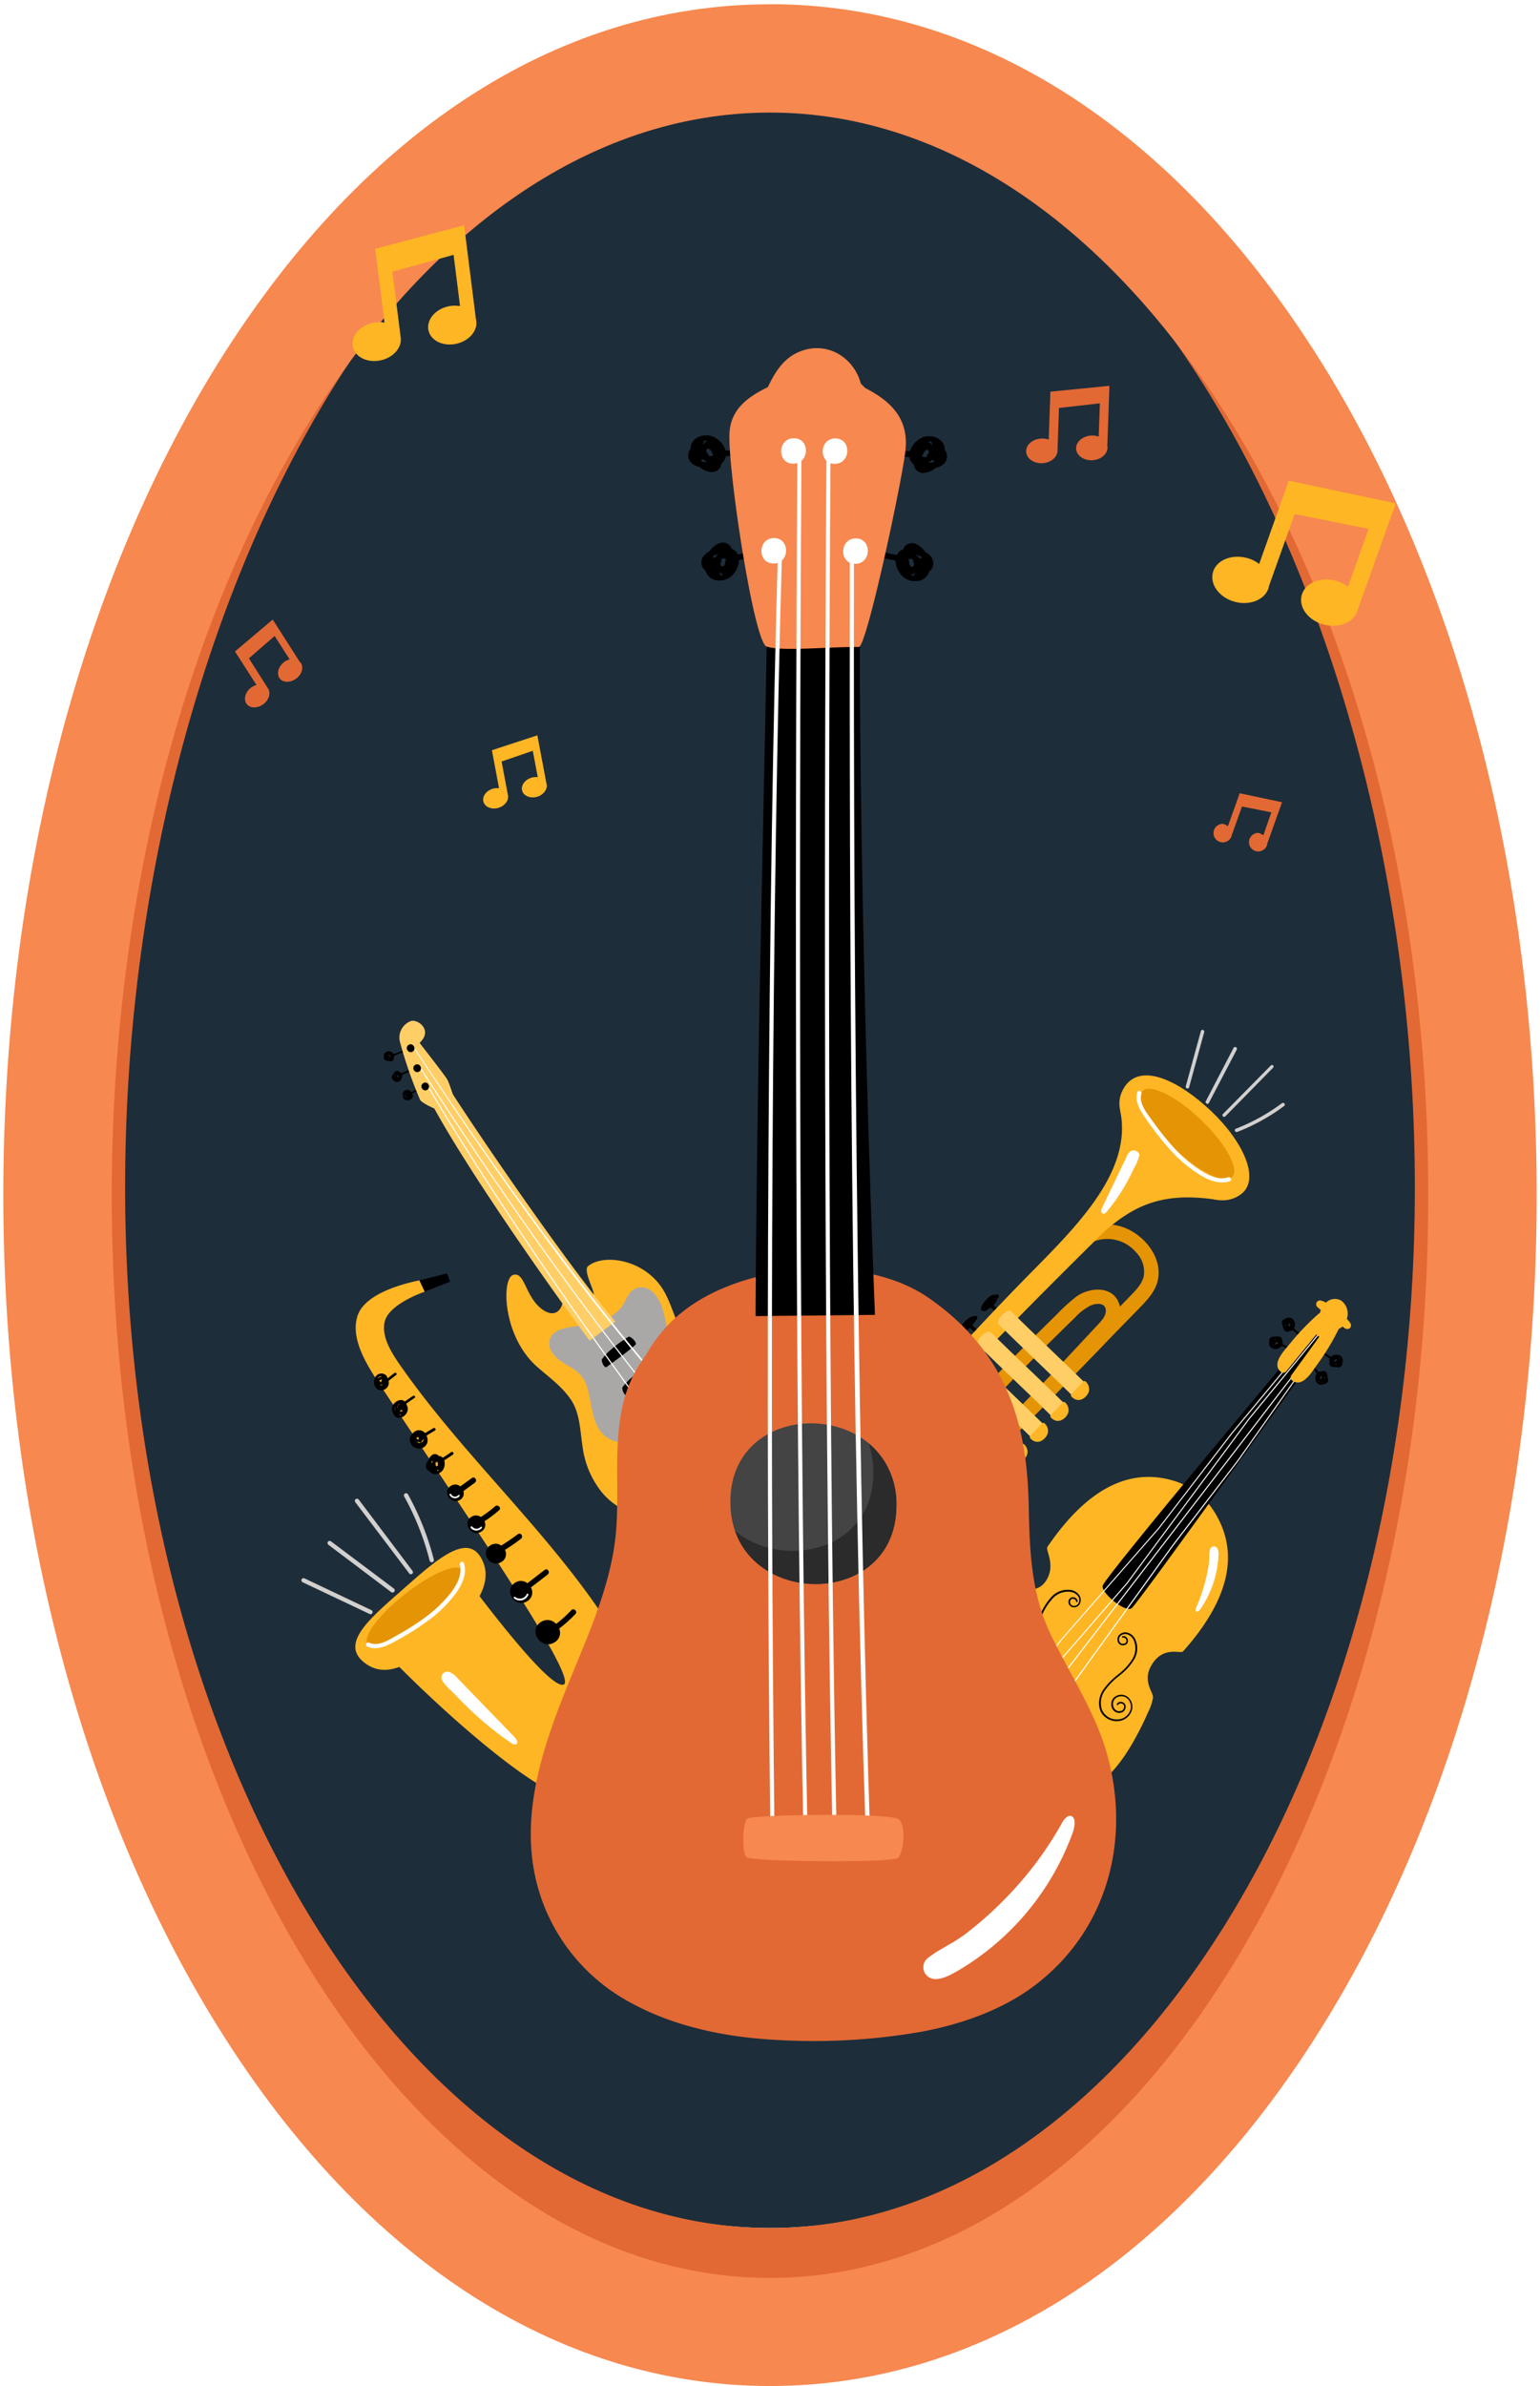
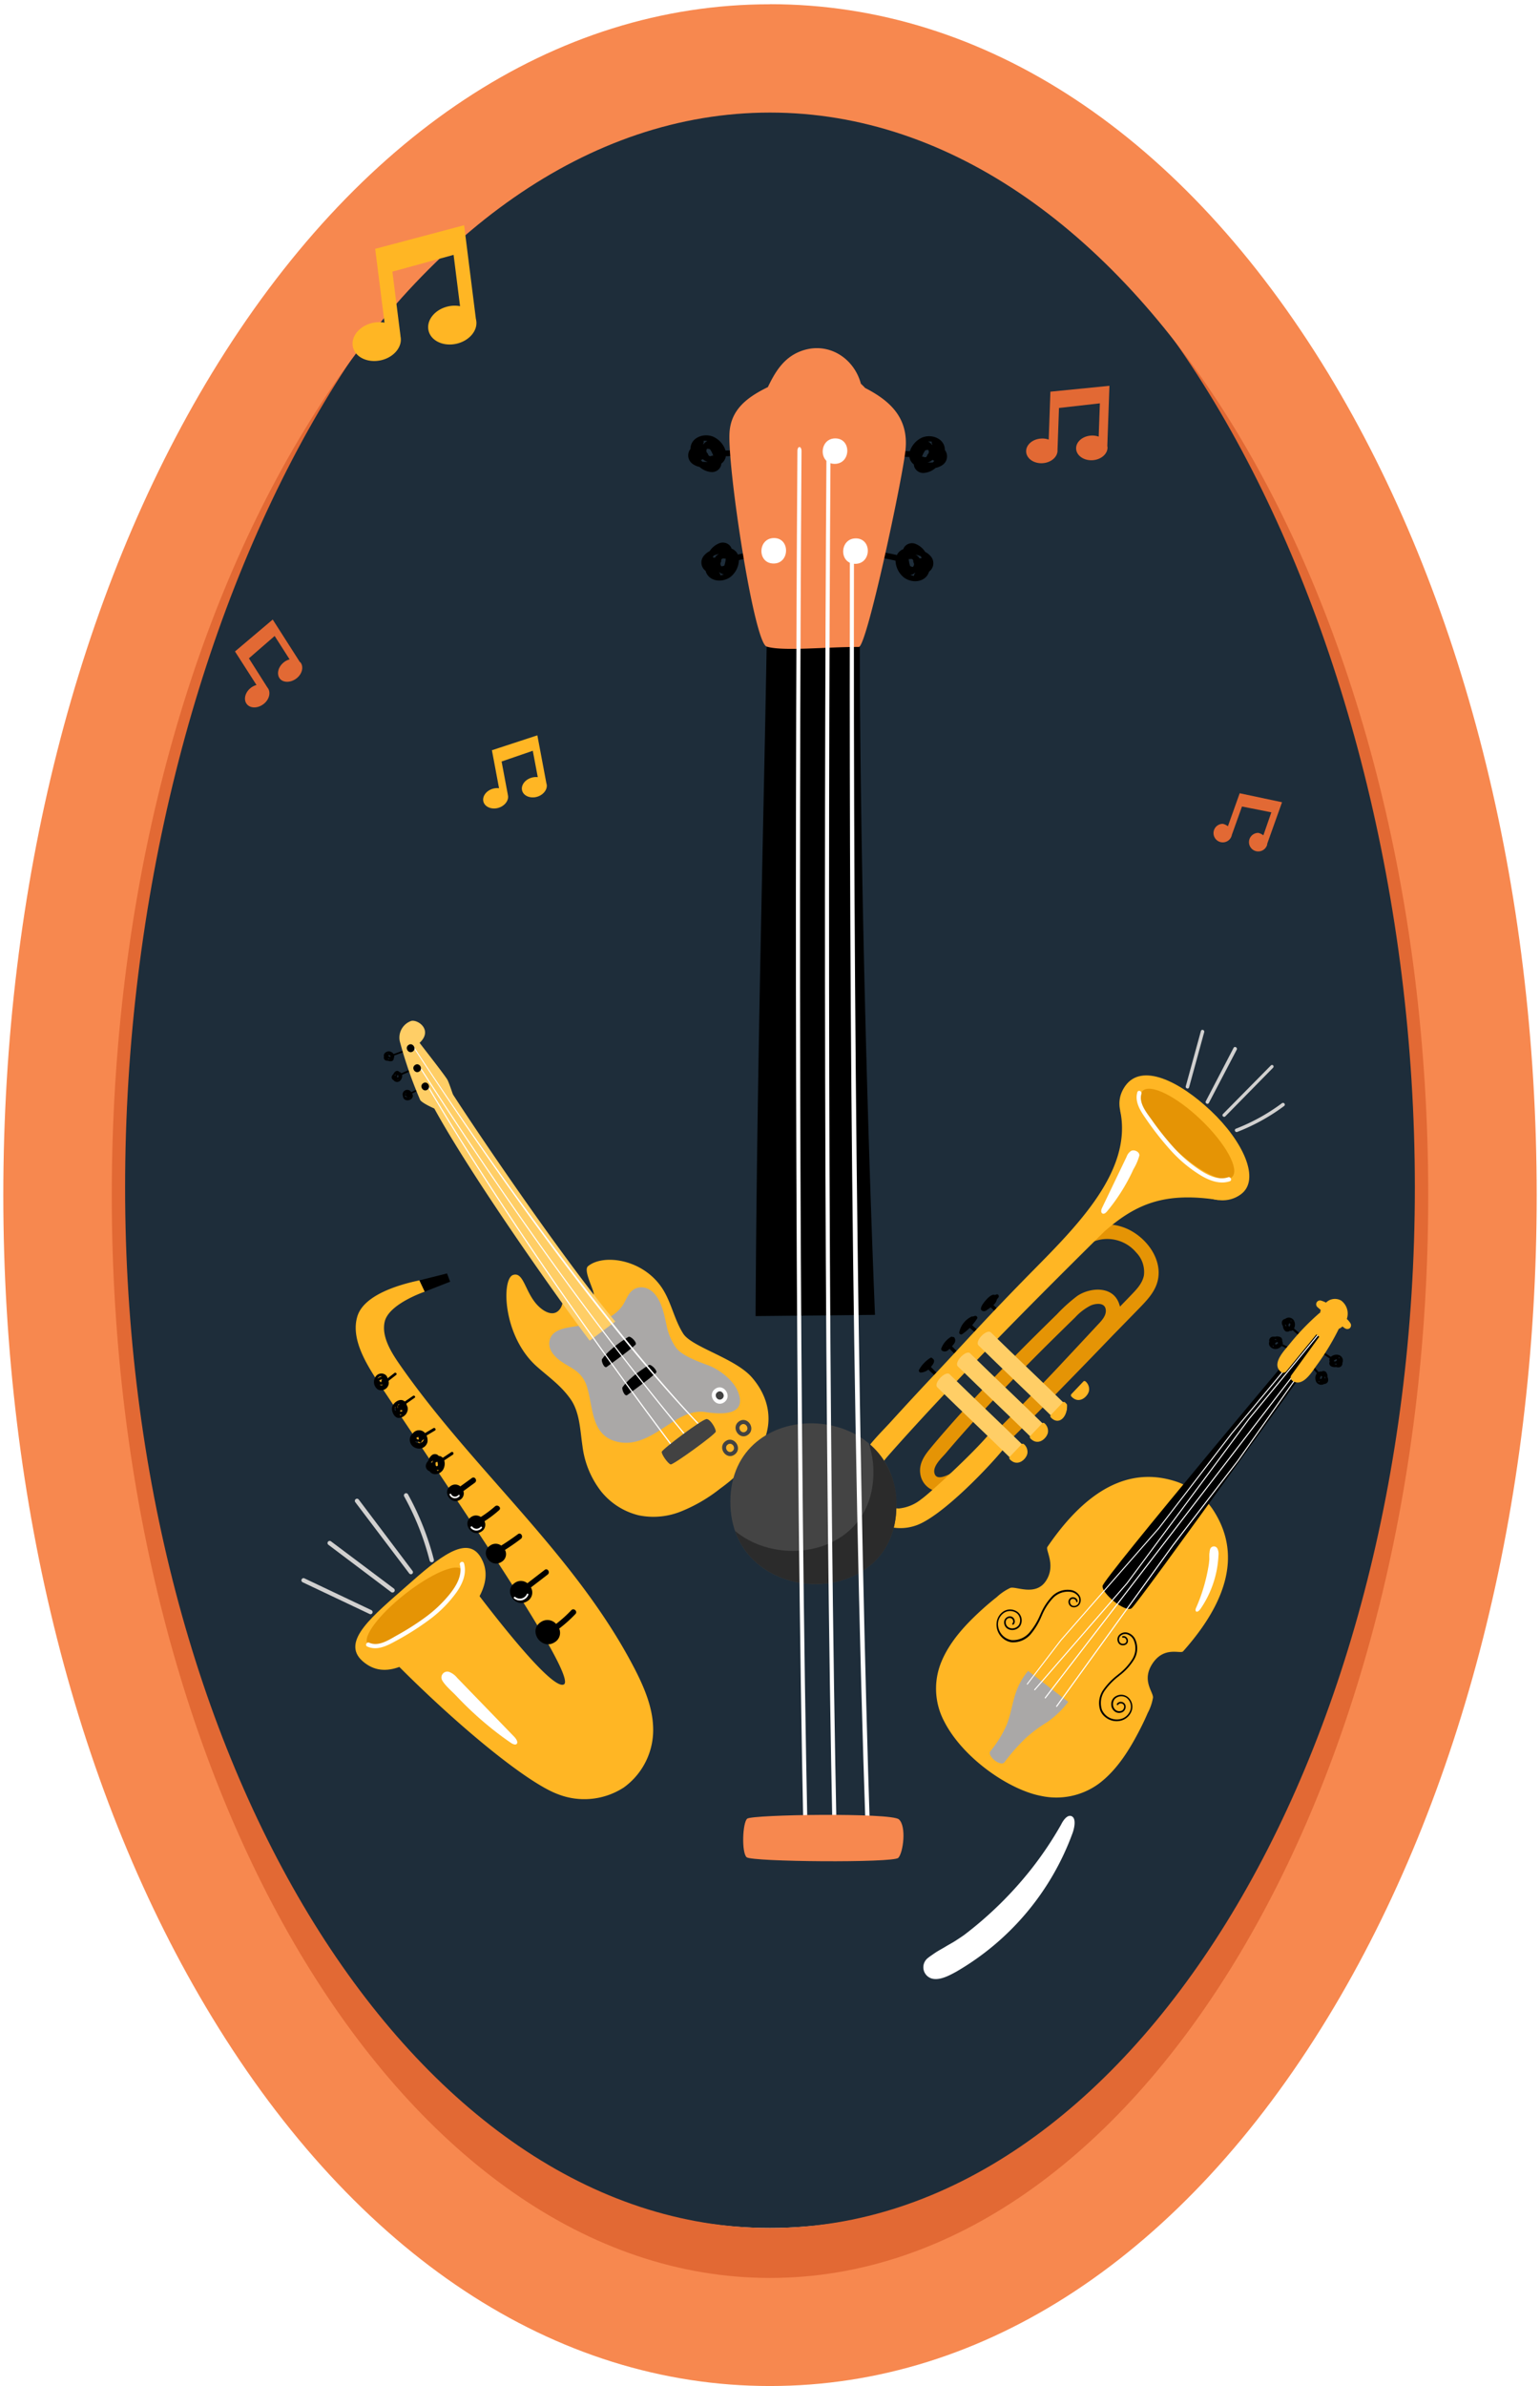
<svg xmlns="http://www.w3.org/2000/svg" viewBox="0 0 367.32 568.94">
  <defs>
    <style>.cls-1{mask:url(#mask);}.cls-2,.cls-4{mix-blend-mode:multiply;}.cls-2{fill:url(#linear-gradient);}.cls-3{isolation:isolate;}.cls-4{fill:#1e2d3a;}.cls-5{mix-blend-mode:soft-light;}.cls-10,.cls-21,.cls-25,.cls-6{fill:#e26934;}.cls-7{fill:#f7884f;}.cls-8{mask:url(#mask-2);}.cls-9{fill:#ffba9f;}.cls-10{filter:url(#filter);}.cls-11{filter:url(#filter-2);}.cls-12{fill:#e59405;}.cls-13,.cls-22,.cls-23,.cls-24{fill:#ffb624;}.cls-14{fill:#d1d0cf;}.cls-15{fill:#fff;}.cls-16{fill:#ffce66;}.cls-17{fill:#aaa8a7;}.cls-18{fill:#424242;}.cls-19{fill:#444;}.cls-20{fill:#2b2b2b;}.cls-21{filter:url(#filter-3);}.cls-22{filter:url(#filter-4);}.cls-23{filter:url(#filter-5);}.cls-24{filter:url(#filter-6);}.cls-25{filter:url(#filter-7);}.cls-26{filter:url(#luminosity-noclip);}</style>
    <filter id="luminosity-noclip" x="0" y="-7724.56" width="367.32" height="32766" filterUnits="userSpaceOnUse" color-interpolation-filters="sRGB">
      <feFlood flood-color="#fff" result="bg" />
      <feBlend in="SourceGraphic" in2="bg" />
    </filter>
    <mask id="mask" x="0" y="-7724.56" width="367.32" height="32766" maskUnits="userSpaceOnUse">
      <g class="cls-26" />
    </mask>
    <linearGradient id="linear-gradient" x1="183.66" y1="283.08" x2="183.66" gradientUnits="userSpaceOnUse">
      <stop offset="0" />
      <stop offset="0.08" stop-color="#070707" />
      <stop offset="0.2" stop-color="#1b1b1b" />
      <stop offset="0.34" stop-color="#3c3c3c" />
      <stop offset="0.51" stop-color="#6a6a6a" />
      <stop offset="0.69" stop-color="#a5a5a5" />
      <stop offset="0.87" stop-color="#ebebeb" />
      <stop offset="0.92" stop-color="#fff" />
    </linearGradient>
    <mask id="mask-2" x="0" y="0" width="367.32" height="283.08" maskUnits="userSpaceOnUse">
      <g class="cls-1">
        <path class="cls-2" d="M367.32,283.08h-7.64c0-71.68-17.17-139.41-48.35-190.68C278.1,37.74,232.75,7.65,183.66,7.65S89.23,37.74,56,92.4C24.81,143.67,7.64,211.4,7.64,283.08H0C0,210,17.58,140.86,49.49,88.41,84.16,31.4,131.82,0,183.66,0s99.5,31.4,134.17,88.41C349.74,140.86,367.32,210,367.32,283.08Z" />
      </g>
    </mask>
    <filter id="filter" x="277.11" y="180.05" width="37.26" height="32" filterUnits="userSpaceOnUse">
      <feOffset dx="11.34" dy="-2.83" input="SourceAlpha" />
      <feGaussianBlur stdDeviation="2.83" result="blur" />
      <feFlood />
      <feComposite operator="in" in2="blur" />
      <feComposite in="SourceGraphic" />
    </filter>
    <filter id="filter-2">
      <feOffset dx="11.34" dy="-2.83" input="SourceAlpha" />
      <feGaussianBlur stdDeviation="2.83" result="blur-2" />
      <feFlood />
      <feComposite operator="in" in2="blur-2" />
      <feComposite in="SourceGraphic" />
    </filter>
    <filter id="filter-3" x="233.41" y="83.05" width="39.95" height="36" filterUnits="userSpaceOnUse">
      <feOffset dx="11.34" dy="-2.83" input="SourceAlpha" />
      <feGaussianBlur stdDeviation="2.83" result="blur-3" />
      <feFlood />
      <feComposite operator="in" in2="blur-3" />
      <feComposite in="SourceGraphic" />
    </filter>
    <filter id="filter-4" x="277.76" y="106.05" width="64.61" height="52" filterUnits="userSpaceOnUse">
      <feOffset dx="11.34" dy="-2.83" input="SourceAlpha" />
      <feGaussianBlur stdDeviation="2.83" result="blur-4" />
      <feFlood />
      <feComposite operator="in" in2="blur-4" />
      <feComposite in="SourceGraphic" />
    </filter>
    <filter id="filter-5" x="75.37" y="45.05" width="47" height="50" filterUnits="userSpaceOnUse">
      <feOffset dx="-5.67" dy="-2.83" input="SourceAlpha" />
      <feGaussianBlur stdDeviation="2.83" result="blur-5" />
      <feFlood />
      <feComposite operator="in" in2="blur-5" />
      <feComposite in="SourceGraphic" />
    </filter>
    <filter id="filter-6" x="106.37" y="166.05" width="33" height="36" filterUnits="userSpaceOnUse">
      <feOffset dx="-5.67" dy="-2.83" input="SourceAlpha" />
      <feGaussianBlur stdDeviation="2.83" result="blur-6" />
      <feFlood />
      <feComposite operator="in" in2="blur-6" />
      <feComposite in="SourceGraphic" />
    </filter>
    <filter id="filter-7" x="47.37" y="139.05" width="34" height="39" filterUnits="userSpaceOnUse">
      <feOffset dx="-5.67" dy="-2.83" input="SourceAlpha" />
      <feGaussianBlur stdDeviation="2.83" result="blur-7" />
      <feFlood />
      <feComposite operator="in" in2="blur-7" />
      <feComposite in="SourceGraphic" />
    </filter>
  </defs>
  <g class="cls-3">
    <g id="Ebene_2" data-name="Ebene 2">
      <g id="Ebene_1-2" data-name="Ebene 1">
        <path class="cls-4" d="M183.67,20.38c-44.75,0-86,28.11-116.09,79.17-28,47.44-43.37,110-43.37,176.24S39.6,404.61,67.58,452.05c30.11,51.05,71.34,79.18,116.09,79.18s86-28.13,116.07-79.18c28-47.44,43.37-110,43.37-176.26S327.72,147,299.74,99.55c-30.1-51.06-71.33-79.17-116.07-79.17Z" />
        <path class="cls-6" d="M183.36,20.38c85,0,154.11,125.75,154.11,262.75s-68.85,248.1-153.8,248.1S29.84,420.17,29.84,283.13,98.41,20.38,183.36,20.38Zm.31-10.13c-50.3,0-96.6,30-130.42,84.58C21.82,145.52,4.51,212.4,4.51,283.13S21.82,420.76,53.25,471.46C87.07,526,133.37,556,183.67,556s96.58-30,130.41-84.59c31.42-50.69,48.72-117.56,48.72-188.32s-17.3-137.61-48.72-188.3c-33.83-54.54-80.14-84.58-130.41-84.58Z" />
        <path class="cls-7" d="M183.66,26.84c86.73,0,157,115.57,157,258.15s-70.28,258.15-157,258.15-157-115.6-157-258.15,70.29-258.15,157-258.15Zm0-25.82C132.33,1,85.06,32.28,50.53,89,18.45,141.79.79,211.38.79,285S18.45,428.2,50.53,480.91c34.53,56.79,81.8,88,133.13,88s98.61-31.24,133.13-88C348.87,428.2,366.53,358.62,366.53,285S348.87,141.79,316.79,89C282.27,32.28,235,1,183.66,1Z" />
        <g class="cls-8">
          <path class="cls-9" d="M367.32,283.08h-7.64c0-71.68-17.17-139.41-48.35-190.68C278.1,37.74,232.75,7.65,183.66,7.65S89.23,37.74,56,92.4C24.81,143.67,7.64,211.4,7.64,283.08H0C0,210,17.58,140.86,49.49,88.41,84.16,31.4,131.82,0,183.66,0s99.5,31.4,134.17,88.41C349.74,140.86,367.32,210,367.32,283.08Z" />
        </g>
        <path class="cls-10" d="M290.9,204.06h0l3.55-9.95,0,0h0l-10.1-2.14-2.81,7.87a3.24,3.24,0,0,0-1.21-.58,2.21,2.21,0,1,0,2.13,2.75s0,0,0-.06h0l2.44-6.82,7,1.39L290,202a3.4,3.4,0,0,0-1.21-.58,2.21,2.21,0,1,0,2.13,2.75.13.13,0,0,1,0-.06" />
        <g class="cls-11">
          <path d="M207.86,329.45a8.1,8.1,0,0,1,2.68-2.84.42.42,0,0,1,.61.22.44.44,0,0,1,.27.29c.16.56-.31,1.16-.71,1.61a1.08,1.08,0,0,0,.35.39,7.65,7.65,0,0,0,.9.9l2.11,2.11c.4.4-.17,1-.58.61l-2.4-2.41c-.28-.28-.68-.6-1-.95a3.13,3.13,0,0,1-1.82.72A.47.47,0,0,1,207.86,329.45Z" />
          <path d="M213.37,324.88c.74.43,1.3.05,1.78-.44l3,3a.42.42,0,1,0,.57-.61l-3-3c.52-.58,1.06-1.15.62-2a.38.38,0,0,0-.46-.2.37.37,0,0,0-.46,0,5.43,5.43,0,0,0-2.23,2.68A.46.46,0,0,0,213.37,324.88Zm1-.95.15-.24,0,.09A1.25,1.25,0,0,1,214.33,323.93Z" />
          <path d="M217.48,320.4a5.36,5.36,0,0,1,2.92-3.65.41.41,0,0,1,.34,0,3.78,3.78,0,0,1,.46-.17c.33-.09.73.32.53.63a13.59,13.59,0,0,1-1.19,1.58,10.86,10.86,0,0,0,1,.89l2.36,2.28a.42.42,0,1,1-.57.61l-2.2-2.13c-.31-.3-.79-.65-1.16-1a13.26,13.26,0,0,1-1.82,1.51A.46.46,0,0,1,217.48,320.4Z" />
          <path d="M223.29,315.47a1,1,0,0,0,.73-.26c.24-.17.59-.39.94-.66l3.54,3.36a.42.42,0,1,0,.57-.61L225.6,314a2.43,2.43,0,0,0,.84-1.36l.36-.44c.24-.3,0-.88-.46-.73l-.38.14c-.7-.36-1.78.8-2.13,1.2S221.68,315.25,223.29,315.47Zm.82-1.6.06-.07,0,0-.41.47h0Z" />
          <path class="cls-12" d="M212,358.39a7.7,7.7,0,0,0,5.1-1.12c4-2.21,20.79-19.33,25.24-23.93q6-6.13,11.9-12.28,3-3.06,6-6.14c1.63-1.69,3.38-3.44,4.24-5.7,1.82-4.77-1.2-10-5.58-12.66a12.17,12.17,0,0,0-13.27.34,1.71,1.71,0,0,0-.49,2.36,1.82,1.82,0,0,0,2.4.66,9,9,0,0,1,12.12,1.54,6.64,6.64,0,0,1,1.84,5.5c-.4,2-1.89,3.45-3.2,4.82-.83.87-1.67,1.73-2.51,2.6,0-.12-.06-.25-.1-.38-1.37-4.76-7.1-4.23-10.12-2.14a39.14,39.14,0,0,0-4.83,4.36q-2.67,2.61-5.31,5.23-5.22,5.18-10.3,10.49t-9.93,10.82c-1.63,1.86-3.25,3.72-4.81,5.63-1.33,1.62-2.55,3.5-2.23,5.78A4.91,4.91,0,0,0,212,358.39Zm-.35-4c-.81-1.82,1.64-3.93,2.6-5.07,5.48-6.48,11.26-12.7,17.18-18.77q4.49-4.59,9.06-9.09c1.53-1.5,3.05-3,4.59-4.49a13,13,0,0,1,3.75-2.87c1-.44,3.18-.81,3.54.8s-1.13,3-2.06,4q-4.38,4.71-8.79,9.42c-5.37,5.75-23.27,24.37-26.57,26.09C214.11,354.81,212.2,355.67,211.63,354.36Z" />
          <path class="cls-12" d="M184.77,360.64c3-2.94,6.45-6.41,9.61-9.66,1,.91,1.88,1.84,2.81,2.78-3.15,3.16-6.78,6.74-10,9.81C186.33,362.63,185.53,361.65,184.77,360.64Z" />
          <path class="cls-13" d="M206.84,366.65c6.32-1.89,18.64-15,21.72-19,.77-1-2.81-4.36-3.58-3.38-3.25,4.18-14.56,14.64-16.55,16a10.11,10.11,0,0,1-5.41,2.24,6.2,6.2,0,0,1-5.8-4.85c-.62-3.37,2.05-6.32,4-8.54,6.28-7.08,12.76-14,19.3-20.8,10.34-10.78,20.91-21.34,31.53-31.84,7.46-6.51,14.26-9.55,27.27-7.52,0,0-23.55-21.63-23.47-21.28,3,14.25-10.21,27.35-21,38.3s-16.25,17.13-23.24,24.54q-5.21,5.52-10.31,11.13c-2.84,3.13-6.32,6.29-8,10.29a10.77,10.77,0,0,0,2.11,11.8A11.08,11.08,0,0,0,206.84,366.65Z" />
          <path class="cls-13" d="M257.07,261.73c-3.89,5.49.72,11.6,8.31,18.76s14.24,10.68,19.18,7.16.52-12.79-7.07-19.95S261,256.25,257.07,261.73Z" />
          <path class="cls-14" d="M294.45,265.86a.42.42,0,0,1,.57.1.4.4,0,0,1-.06.57,47.34,47.34,0,0,1-11.19,6.19.41.41,0,0,1-.47-.13.36.36,0,0,1-.07-.1.4.4,0,0,1,.2-.53A47,47,0,0,0,294.45,265.86Z" />
          <path class="cls-14" d="M292.31,256.84a.41.41,0,0,1,0,.58L280.93,269a.4.4,0,0,1-.58,0l0,0a.39.39,0,0,1,0-.54l11.41-11.56A.41.41,0,0,1,292.31,256.84Z" />
          <path class="cls-14" d="M283.47,252.54a.42.42,0,0,1,.18.56L277,265.81a.39.39,0,0,1-.55.15.4.4,0,0,1-.12-.1.41.41,0,0,1-.06-.46l6.62-12.72A.39.39,0,0,1,283.47,252.54Z" />
          <path class="cls-14" d="M275.6,248.4a.44.44,0,0,1,.29.52l-3.61,13.17a.38.38,0,0,1-.5.26.48.48,0,0,1-.2-.14.41.41,0,0,1-.09-.38l3.61-13.17A.39.39,0,0,1,275.6,248.4Z" />
          <path class="cls-15" d="M252.68,291.7c-.28.34-.73.69-1.11.44s-.26-.86-.06-1.28l5.89-12.27a2.64,2.64,0,0,1,1.08-1.36c.72-.34,2,.2,1.94,1.11a12.73,12.73,0,0,1-1.4,3.25,44.35,44.35,0,0,1-3.72,6.63A42.76,42.76,0,0,1,252.68,291.7Z" />
-           <path class="cls-16" d="M229.85,315.53c5.88,5.78,11.9,11.42,17.78,17.2,1.32,1.3-1.53,4.5-2.91,3.14-5.88-5.78-11.9-11.41-17.78-17.19C225.91,317.67,228.91,314.61,229.85,315.53Z" />
          <path class="cls-16" d="M225,320.52c5.88,5.78,11.9,11.41,17.78,17.19,1.32,1.3-1.53,4.5-2.91,3.15-5.88-5.78-11.9-11.42-17.78-17.2C221,322.65,224,319.6,225,320.52Z" />
          <path class="cls-16" d="M220.05,325.51c5.88,5.78,11.9,11.41,17.78,17.19,1.32,1.3-1.53,4.5-2.91,3.14-5.88-5.78-11.9-11.41-17.78-17.19C216.11,327.64,219.11,324.58,220.05,325.51Z" />
          <path class="cls-16" d="M215.15,330.49c5.88,5.78,11.9,11.42,17.78,17.19,1.32,1.3-1.53,4.51-2.91,3.15-5.88-5.78-11.9-11.42-17.78-17.2C211.21,332.62,214.21,329.57,215.15,330.49Z" />
          <path class="cls-13" d="M244.21,335.81a.42.42,0,0,1,0-.58l2.85-3c.31-.33.72.1,1,.54a2.42,2.42,0,0,1,.36,1.59C248.24,335.69,246.11,337.83,244.21,335.81Z" />
-           <path class="cls-13" d="M239.31,340.8a.43.43,0,0,1,0-.59l2.85-3c.31-.33.72.11,1,.54a2.45,2.45,0,0,1,.36,1.6C243.34,340.68,241.21,342.81,239.31,340.8Z" />
+           <path class="cls-13" d="M239.31,340.8a.43.43,0,0,1,0-.59l2.85-3c.31-.33.72.11,1,.54C243.34,340.68,241.21,342.81,239.31,340.8Z" />
          <path class="cls-13" d="M234.41,345.78a.42.42,0,0,1,0-.58l2.85-3c.31-.33.72.1,1,.54a2.42,2.42,0,0,1,.36,1.59C238.44,345.66,236.31,347.8,234.41,345.78Z" />
          <path class="cls-13" d="M229.51,350.77a.43.43,0,0,1,0-.59l2.85-3c.31-.32.72.11,1,.54a2.46,2.46,0,0,1,.36,1.6C233.54,350.65,231.41,352.78,229.51,350.77Z" />
          <path class="cls-12" d="M187.76,365.66a.79.79,0,0,1-1.1.26l-4.44-4.17c-.49-.46.4-1.49,1.4-2.14a6.26,6.26,0,0,1,3.34-1.14C189.33,358.34,191,361.33,187.76,365.66Z" />
          <path class="cls-13" d="M182.14,360.21c2,1.92,4,3.77,5.94,5.69.44.43-1.05,2-1.51,1.59-1.95-1.92-4-3.77-5.94-5.69C180.29,361.46,181.82,359.9,182.14,360.21Z" />
          <ellipse class="cls-12" cx="271.87" cy="273.22" rx="4.67" ry="14.81" transform="translate(-113.49 280.72) rotate(-46.26)" />
          <path class="cls-15" d="M260.91,263.63c-.68,2.23,1.25,4.53,2.52,6.3a69,69,0,0,0,5,6.31,33,33,0,0,0,6.17,5.4c2.06,1.37,4.63,2.71,7,1.89.59-.21,1,.73.42.94-2.28.79-4.7-.06-6.8-1.29a32.34,32.34,0,0,1-7.33-6.07,71.66,71.66,0,0,1-6-7.66c-1.3-1.85-2.62-4-1.94-6.22C260.15,262.62,261.1,263,260.91,263.63Z" />
          <path class="cls-13" d="M81.58,397.93l17.27-20.1s20.77,28.44,24.3,26.63S96,358.32,78.83,332.32c-3.15-4.77-6.47-10.48-4.94-15.6s9.88-7.59,14.82-8.61L90,310.8s-8.59,2.89-9.58,7.16c-.78,3.35,1.31,6.94,3.38,9.94,17.44,25.21,41.87,45.3,56.05,72.47,2.34,4.49,4.42,9.3,4.59,14.21A16.91,16.91,0,0,1,137.49,429a17.28,17.28,0,0,1-15.83,1.6C114.22,427.84,97.06,413.76,81.58,397.93Z" />
          <path class="cls-13" d="M75.14,398.9c5.36,4.73,11.89.82,19.68-6s11.79-13.19,8.52-18.73-10,0-17.75,6.88S69.79,394.18,75.14,398.9Z" />
          <polygon points="88.71 308.11 89.97 310.8 96.03 308.43 95.28 306.46 88.71 308.11" />
          <path d="M96.16,357.14a1.86,1.86,0,0,1,2.29.1l2.77-2c.69-.5,1.39.62.7,1.12l-2.73,2a1.74,1.74,0,0,1-.77,2.06C96.3,361.8,94,358.55,96.16,357.14Z" />
          <path d="M101.05,364.53a2,2,0,0,1,2.29,0,26.91,26.91,0,0,0,3.39-2.53c.63-.56,1.61.33,1,.89a28.16,28.16,0,0,1-3.51,2.66,1.89,1.89,0,0,1-.73,2.45C101.2,369.5,98.78,366,101.05,364.53Z" />
          <path d="M105.56,371.35a2.24,2.24,0,0,1,2.65,0c1.36-.85,2.67-1.75,4-2.73.68-.51,1.37.61.7,1.12q-1.85,1.41-3.8,2.64a2.14,2.14,0,0,1-.78,2.83C105.73,376.94,103,373,105.56,371.35Z" />
          <path d="M111.45,380.25a2.47,2.47,0,0,1,3,.08l4.14-3.19c.67-.51,1.37.61.7,1.12q-2,1.55-4,3.08a2.38,2.38,0,0,1-.82,3.24C111.63,386.46,108.61,382.13,111.45,380.25Z" />
          <path d="M117.64,389.6a2.77,2.77,0,0,1,3.66.43,31.17,31.17,0,0,0,3.63-3.27c.58-.62,1.56.27,1,.89a32.2,32.2,0,0,1-3.89,3.49,2.6,2.6,0,0,1-1.05,3.24C117.84,396.44,114.51,391.67,117.64,389.6Z" />
          <path class="cls-14" d="M85.08,359.66a.52.52,0,1,1,.91-.5,66.18,66.18,0,0,1,6.15,15.52.51.51,0,0,1-.23.57.35.35,0,0,1-.14.06.52.52,0,0,1-.63-.37A64.59,64.59,0,0,0,85.08,359.66Z" />
          <path class="cls-14" d="M73.5,360.28a.52.52,0,0,1,.73.1l12.82,17a.52.52,0,0,1-.1.73l0,0a.52.52,0,0,1-.69-.13L73.4,361A.52.52,0,0,1,73.5,360.28Z" />
          <path class="cls-14" d="M66.88,370.44a.52.52,0,0,1,.73-.1l15,11.26a.53.53,0,0,1,.1.73.64.64,0,0,1-.15.13.53.53,0,0,1-.58,0L67,371.17A.52.52,0,0,1,66.88,370.44Z" />
          <path class="cls-14" d="M60.6,379.41a.51.51,0,0,1,.69-.24l15.95,7.57a.52.52,0,0,1,.24.69.47.47,0,0,1-.2.22.5.5,0,0,1-.49,0L60.85,380.1A.52.52,0,0,1,60.6,379.41Z" />
          <path class="cls-15" d="M98.28,359.55a1.38,1.38,0,0,1-.34.3,1.49,1.49,0,0,1-.94.21,1.46,1.46,0,0,1-1.11-.81A.21.21,0,0,1,96,359a.2.2,0,0,1,.27.1,1,1,0,0,0,.79.57,1,1,0,0,0,.91-.35.22.22,0,0,1,.3,0A.21.21,0,0,1,98.28,359.55Z" />
          <path class="cls-15" d="M101,366.82a.22.22,0,0,1,.29,0,1.3,1.3,0,0,0,1,.51,1.32,1.32,0,0,0,1-.44.21.21,0,0,1,.29,0,.22.22,0,0,1,0,.29,1.85,1.85,0,0,1-.4.34,1.72,1.72,0,0,1-2.26-.42A.22.22,0,0,1,101,366.82Z" />
          <path class="cls-15" d="M111.29,383.62a.21.21,0,0,1,.29,0,1.78,1.78,0,0,0,1.54.32,1.8,1.8,0,0,0,1.18-1,.2.2,0,0,1,.26-.12.21.21,0,0,1,.12.27,2.15,2.15,0,0,1-.9,1.05,1.92,1.92,0,0,1-.55.24,2.22,2.22,0,0,1-1.91-.4A.21.21,0,0,1,111.29,383.62Z" />
          <path class="cls-15" d="M110.44,418.33c.5.35,1.21.68,1.51.25s-.19-1.18-.65-1.66L97.69,402.87a4.49,4.49,0,0,0-2-1.43,1.4,1.4,0,0,0-1.58,2c.67,1.26,2.42,2.72,3.41,3.77a82.24,82.24,0,0,0,8,7.44Q107.9,416.59,110.44,418.33Z" />
          <path d="M78.8,334.14A1.81,1.81,0,0,0,81.33,333a1.65,1.65,0,0,0,0-.91l1.81-1.42c.32-.24-.08-.72-.4-.47l-1.64,1.28a1.33,1.33,0,0,0-.43-.79,1.64,1.64,0,0,0-2.52.57A2.17,2.17,0,0,0,78.8,334.14ZM80,332.93a.47.47,0,0,1-.75,0A1.2,1.2,0,0,0,80,332.93Zm-.9-.87a.8.8,0,0,1,.59-.31h.16a.67.67,0,0,0-.24.63.27.27,0,0,1-.29-.14A.29.29,0,0,0,79.11,332.06Zm.68-1.09a.26.26,0,0,0-.22.15,1.61,1.61,0,0,0-.88.44,1.09,1.09,0,0,1,.28-.36A1,1,0,0,1,79.79,331Z" />
          <path d="M83.62,340.91a2.26,2.26,0,0,0,2.3-2,1.69,1.69,0,0,0-.23-1,1.63,1.63,0,0,0-.13-.39l2-1.41c.31-.22-.07-.68-.39-.45L85.21,337a1.75,1.75,0,0,0-.42-.26c-1-.42-2.31.58-2.58,1.53S82.61,340.76,83.62,340.91Zm-.69-2.73a2.4,2.4,0,0,0,.17,1l0,0a.28.28,0,0,0-.23,0A1.35,1.35,0,0,1,82.93,338.18Zm1-.43h0a.31.31,0,0,0-.36.34,2.44,2.44,0,0,1,0,.54,1.23,1.23,0,0,1,0-.73.6.6,0,0,1,.25-.3A.38.38,0,0,0,83.91,337.75Zm.13,1.6a.26.26,0,0,0,.12-.22.29.29,0,0,1,0-.14.83.83,0,0,0,.56.12l-.1.1A.52.52,0,0,1,84,339.35Zm.39.79a1.37,1.37,0,0,1-.38.15.3.3,0,0,0-.11-.23A4.17,4.17,0,0,0,84.43,340.14Z" />
          <path d="M87.78,348.06a2.06,2.06,0,0,0,2.85-1.45,2.86,2.86,0,0,0-.23-1.5l2-1.19c.38-.22,0-.79-.36-.57l-2,1.18a1.85,1.85,0,0,0-2.92.07,1.8,1.8,0,0,0-.39.39A2.07,2.07,0,0,0,87.78,348.06ZM88,345.7c0-.09.25-.19.51-.26-.07.21,0,.4.1.6C88.35,346.08,88,346,88,345.7Zm1.78.07v0a1.12,1.12,0,0,1-.61,1,1.26,1.26,0,0,1-1.53-.28l.09,0a2.08,2.08,0,0,0,.86.11.33.33,0,0,0,.61,0,1.39,1.39,0,0,0,.1-.26A1,1,0,0,0,89.82,345.77Z" />
          <path d="M96.33,349.05l-2.06,1.37a1.53,1.53,0,0,0-.61-.39,2,2,0,0,0-.37-.06,1.62,1.62,0,0,0-.18-.19,1.18,1.18,0,0,0-1.53.09,2.52,2.52,0,0,0-.77,1.27,2.3,2.3,0,0,0-.5.77,1.3,1.3,0,0,0,.81,1.71c.77,1.14,2.43.79,3.17-.28a2.83,2.83,0,0,0,.33-2.3l2.09-1.39A.36.36,0,0,0,96.33,349.05Zm-3.49,3.41a.42.42,0,0,1-.26-.54c-.12-.3,0-.46.28-.5l.13-.06a2.82,2.82,0,0,1,.11.89A1.09,1.09,0,0,1,92.84,352.46Zm-1.37-1a2.77,2.77,0,0,1,.55-.4,1.18,1.18,0,0,0-.33.62.59.59,0,0,0-.27,0s0-.09,0-.13ZM93,353.56a.36.36,0,0,0-.29-.28l.1,0a1,1,0,0,0,.59.05A1.56,1.56,0,0,1,93,353.56Z" />
          <ellipse class="cls-12" cx="87.61" cy="385.93" rx="14.31" ry="3.83" transform="translate(-220.22 137.22) rotate(-38.27)" />
          <path class="cls-15" d="M76.73,394.51c2.23,1,4.7-.68,6.58-1.74a62.88,62.88,0,0,0,6.77-4.3,31.06,31.06,0,0,0,5.9-5.61c1.52-1.93,3-4.39,2.37-6.95-.17-.64.81-1,1-.3.65,2.44-.36,4.81-1.75,6.81a29.81,29.81,0,0,1-6.66,6.7,65.61,65.61,0,0,1-8.2,5.15c-2,1.09-4.25,2.15-6.47,1.16C75.65,395.15,76.12,394.24,76.73,394.51Z" />
          <path class="cls-13" d="M168,331.25c-4-4.59-14.31-7.22-16.37-10.42-2.22-3.46-2.88-7.77-5.23-11.14-4.75-6.82-14-7.87-17.49-4.95-1.4,1.17,2.54,7.51,1,6.79a15.87,15.87,0,0,1-4.65-3.94,1.32,1.32,0,0,0-2.24.81,1.27,1.27,0,0,0-.47,1.24c.36,1.79.86,4.25-.7,5.72-1.27,1.2-3,.37-4.12-.53-3.82-3-3.93-8.93-6.7-8s-2.51,14.59,5.71,21.86c2.89,2.55,5.66,4.46,7.94,7.64s2.33,7.42,2.91,11.29a21.92,21.92,0,0,0,4.44,10.8,16.53,16.53,0,0,0,9,5.72,17.58,17.58,0,0,0,10.24-1,37.42,37.42,0,0,0,9.17-5.38,41.42,41.42,0,0,0,8.73-8.45C173.26,343.71,172.85,336.82,168,331.25Z" />
          <path class="cls-17" d="M164.64,334.57c-1.12-2.72-4.44-5.25-7.15-6.24s-6.16-2.33-7.54-4.09a14.08,14.08,0,0,1-2.32-5.51c-.56-2.54-1.13-5.53-2.94-7.51-1.52-1.66-4-2.07-5.64-.29-.87,1-1.22,2.26-2,3.32a9,9,0,0,1-3.13,2.69c-2.59,1.4-5.58,1.74-8.44,2.2-2.22.36-5.29.77-5.76,3.47-.4,2.27,1.56,4.05,3.27,5.15,1,.67,2.15,1.22,3.14,2a7.25,7.25,0,0,1,2.54,3.76c1.5,4.76.92,11.38,6.92,13,5.34,1.47,9.85-2.39,14.07-5,2.15-1.31,4.68-2.41,7.26-2C160.07,340,167.16,340.69,164.64,334.57Z" />
          <path class="cls-16" d="M135.42,317.94C121.5,301.26,96.88,264.53,94.33,260a1.69,1.69,0,0,0-2.44-.18,2.07,2.07,0,0,0-.81,1.26l-.07,0a2,2,0,0,0-.62,2.51C98,278.93,121,311.49,129.31,322.49Z" />
          <path d="M87,252.53c-.43.14-4,1.47-4.45,1.62a1.53,1.53,0,0,0-1.1-.64c-.71,0-1.42.55-1.2,1.27a.71.71,0,0,0,.47.92,1.31,1.31,0,0,0,.5.05,1.39,1.39,0,0,0,.8.1.66.66,0,0,0,.56-.63.7.7,0,0,0,0-.14.54.54,0,0,0,.1-.18.77.77,0,0,0,0-.39c.43-.14,4-1.48,4.44-1.62C87.35,252.82,87.22,252.45,87,252.53Zm-5.48,1.86a1.9,1.9,0,0,1,.34.35l-.07,0c-.12.13-.23.11-.31,0a.25.25,0,0,1-.15-.3A.58.58,0,0,1,81.5,254.39Zm-.3.93-.06,0a.24.24,0,0,0,.1-.1.63.63,0,0,0,.38.06,1.57,1.57,0,0,1-.35.11Zm0-1.42a.47.47,0,0,0-.18.27l0,0a.2.2,0,0,0,0-.22A1.12,1.12,0,0,1,81.16,253.9Z" />
          <path d="M88.72,256.88c-.4.21-3.92,1.65-4.32,1.85a.77.77,0,0,0-.51-.3.44.44,0,0,0-.08-.11.65.65,0,0,0-.84,0,1.43,1.43,0,0,0-.49.64,1.21,1.21,0,0,0-.31.39.71.71,0,0,0,.33,1,1.06,1.06,0,0,0,1.74,0,1.56,1.56,0,0,0,.32-1.23c.4-.21,3.92-1.65,4.33-1.86A.19.19,0,0,0,88.72,256.88Zm-5.22,2.88a.23.23,0,0,1-.1-.31c-.05-.17,0-.25.18-.25l.07,0a1.62,1.62,0,0,1,0,.49Zm-.68-.61a2.43,2.43,0,0,1,.32-.18.71.71,0,0,0-.22.32.33.33,0,0,0-.14,0s0-.05,0-.07Zm.72,1.22a.19.19,0,0,0-.14-.17l0,0a.54.54,0,0,0,.32.06A.76.76,0,0,1,83.54,260.37Z" />
          <path d="M91.14,261.1l-4.38,2.13a1.11,1.11,0,0,0-1.55-.37,1.08,1.08,0,0,0-.44,1.32,1,1,0,0,0,.08.38c.55,1.29,2.88.39,2.13-.94a.25.25,0,0,1,0-.07l4.31-2.11C91.48,261.33,91.36,261,91.14,261.1Zm-5.87,2.57a.78.78,0,0,1,.28-.17.51.51,0,0,0-.12.23A.52.52,0,0,1,85.27,263.67Zm-.14.36a2,2,0,0,0,.35.11.51.51,0,0,0,.59.29.57.57,0,0,1-.38,0A.66.66,0,0,1,85.13,264Zm1.13.68a1,1,0,0,1-.31.09,1.32,1.32,0,0,0,.63-.33A.38.38,0,0,1,86.26,264.71Z" />
          <path class="cls-16" d="M86.81,246.24a4.2,4.2,0,0,0-2.8,4.83,100.15,100.15,0,0,0,4.88,14.06c.59.81,3.34,2,3.34,2l4.48-3.26s-.86-2.63-1.29-3.51-6.08-8.06-6.68-8.88C91.91,248.54,88.53,245.94,86.81,246.24Z" />
          <path class="cls-15" d="M159.23,334c-2,1.46.18,4.62,2.19,3.16S161.23,332.53,159.23,334Z" />
          <path class="cls-18" d="M159.77,334.78c-1,.73.1,2.32,1.11,1.59S160.78,334,159.77,334.78Z" />
          <path class="cls-18" d="M164.89,341.77c-2,1.46.19,4.62,2.19,3.16S166.89,340.31,164.89,341.77Z" />
          <path class="cls-13" d="M165.43,342.56c-1,.73.1,2.32,1.11,1.59S166.44,341.82,165.43,342.56Z" />
          <path class="cls-18" d="M161.69,346.48c-2,1.45.19,4.62,2.2,3.16S163.7,345,161.69,346.48Z" />
          <path class="cls-13" d="M162.24,347.26c-1,.73.09,2.33,1.1,1.59S163.25,346.53,162.24,347.26Z" />
          <path d="M138.54,321.59c-.51.32-4.51,2.76-6.28,5.3-.27.38.5,2.33,1.13,1.85,2.32-1.74,4.69-3.35,6.85-5.28C140.75,323,139.05,321.26,138.54,321.59Z" />
          <path d="M143.43,328.3c-.51.32-4.51,2.76-6.29,5.3-.26.38.51,2.33,1.13,1.86,2.32-1.75,4.69-3.36,6.86-5.29C145.64,329.72,143.93,328,143.43,328.3Z" />
          <path class="cls-15" d="M87.16,252.06A.15.15,0,0,0,87,252a.14.14,0,0,0,0,.2c16.71,25.53,44.18,65.42,69.55,91.71a.15.15,0,0,0,.19,0h0a.14.14,0,0,0,0-.21C141.7,328.19,115.42,295.22,87.16,252.06Z" />
          <path class="cls-15" d="M88.86,257.13a.15.15,0,0,0-.2-.05.14.14,0,0,0,0,.2c21.44,33.36,42.85,63.24,64.21,88.83a.15.15,0,0,0,.2,0h0a.13.13,0,0,0,0-.2C131.7,320.34,110.29,290.47,88.86,257.13Z" />
          <path class="cls-15" d="M90.73,261.61a.15.15,0,0,0-.2-.05.16.16,0,0,0,0,.2c13.2,22.43,34.35,54,59,86.79a.15.15,0,0,0,.21,0h0a.15.15,0,0,0,0-.2C125.07,315.57,103.93,284,90.73,261.61Z" />
          <path d="M89.57,261.12c-1,.7.09,2.23,1.05,1.52S90.53,260.42,89.57,261.12Z" />
          <path d="M87.64,256.77c-1,.7.1,2.23,1.06,1.52S88.61,256.07,87.64,256.77Z" />
          <path d="M86.08,252c-1,.71.09,2.23,1.06,1.53S87.05,251.29,86.08,252Z" />
          <path class="cls-18" d="M148.64,352c.63.1,10.68-7.16,10.74-7.82s-1.19-2.88-2.14-3S146.59,348.4,146.5,349,148,351.86,148.64,352Z" />
          <path class="cls-13" d="M213.15,399.18a16.7,16.7,0,0,0,.7,14.06c4.49,8.83,15.56,16.38,23.14,17.8a17.18,17.18,0,0,0,13.78-2.93c4.4-3.31,7.4-8.25,9.87-13.08.63-1.23,1.22-2.47,1.76-3.74a12.09,12.09,0,0,0,1.27-3.68c.11-1.37-2.84-4.13-.05-8.23s6.63-2.14,7.23-2.81c13.94-15.63,11.78-26.46,7.33-33.46a14.26,14.26,0,0,0-4.08-4.25,14.47,14.47,0,0,0-5.16-2.86c-7.91-2.5-18.76-1.51-30.46,15.68-.51.74,2.12,4.36-.35,8.1s-7.18,1.21-8.48,1.66a12.41,12.41,0,0,0-3.23,2.18c-1.08.85-2.14,1.74-3.16,2.65C219.22,389.9,215.22,394.08,213.15,399.18Z" />
          <path d="M302.54,324.54c.5.31,2.76,1.88,3.27,2.18a1,1,0,0,0-.06.51,1.11,1.11,0,0,0,.07.26,1.22,1.22,0,0,0-.07.17.85.85,0,0,0,.53,1,1.78,1.78,0,0,0,1.05.11,1.7,1.7,0,0,0,.65.08.93.93,0,0,0,.86-1.05,1.39,1.39,0,0,0-1.16-1.95,2,2,0,0,0-1.58.5c-.51-.31-2.78-1.89-3.3-2.2C302.52,324,302.26,324.38,302.54,324.54Zm5,2.47a.31.31,0,0,1-.27.34c-.15.17-.29.16-.4,0a.31.31,0,0,1-.09-.07,2.68,2.68,0,0,1,.54-.34A.88.88,0,0,1,307.56,327Zm-.2,1.18a3,3,0,0,1-.43-.23.89.89,0,0,0,.51,0,.31.31,0,0,0,.1.15l-.09,0Zm.85-1.63a.25.25,0,0,0-.09.27l-.06-.05a.65.65,0,0,0-.15-.39A1.11,1.11,0,0,1,308.21,326.56Z" />
          <path d="M300.2,327.26c.36.47,2.19,2.54,2.56,3a2,2,0,0,0-.31,1.63,1.38,1.38,0,0,0,2.07.92.93.93,0,0,0,.94-1,1.58,1.58,0,0,0-.16-.63,1.8,1.8,0,0,0-.22-1,.85.85,0,0,0-1-.42l-.16.09a.84.84,0,0,0-.27,0,.89.89,0,0,0-.49.12c-.36-.47-2.19-2.53-2.55-3C300.39,326.68,300,327,300.2,327.26Zm3.3,4.18a2.36,2.36,0,0,1,.28-.58l.08.08c.2.09.22.22.07.39a.3.3,0,0,1-.3.31A.86.86,0,0,1,303.5,331.44Zm1.27,0s0,.06,0,.09a.56.56,0,0,0-.17-.09.94.94,0,0,0-.08-.49,3.6,3.6,0,0,1,.28.4A.28.28,0,0,0,304.77,331.4Zm-1.72.66a.68.68,0,0,0,.41.11s0,0,.05.05a.27.27,0,0,0-.26.12A1,1,0,0,1,303.05,332.06Z" />
          <path d="M300.31,322.2c-.43-.42-2.54-2.21-3-2.62a2,2,0,0,0,.08-1.66,1.39,1.39,0,0,0-2.18-.62.92.92,0,0,0-.79,1.1,1.43,1.43,0,0,0,.24.6,1.79,1.79,0,0,0,.37,1,.85.85,0,0,0,1.06.27.83.83,0,0,0,.15-.11,1.22,1.22,0,0,0,.27,0A.94.94,0,0,0,297,320c.42.41,2.52,2.19,2.94,2.61A.26.26,0,0,0,300.31,322.2Zm-3.87-3.67a2.24,2.24,0,0,1-.19.61l-.09-.07c-.21-.06-.25-.19-.12-.38a.3.3,0,0,1,.25-.35A.9.9,0,0,1,296.44,318.53Zm-1.24.22v-.1a.39.39,0,0,0,.18.06.84.84,0,0,0,.16.48,2.23,2.23,0,0,1-.34-.35Zm1.6-.91a.66.66,0,0,0-.42,0l-.06,0a.25.25,0,0,0,.24-.16A1.09,1.09,0,0,1,296.8,317.84Z" />
          <path d="M298.15,325.06c-.55-.23-3-1.46-3.55-1.69a1,1,0,0,0,0-.51,1.89,1.89,0,0,0-.11-.25,1.16,1.16,0,0,0,0-.18.83.83,0,0,0-.66-.87,1.83,1.83,0,0,0-1.06,0,2,2,0,0,0-.65,0,.93.93,0,0,0-.7,1.16c-.36.91.5,1.75,1.43,1.77a2,2,0,0,0,1.49-.72c.55.23,3,1.47,3.57,1.7A.25.25,0,0,0,298.15,325.06Zm-5.33-1.73a.3.3,0,0,1,.23-.37c.12-.19.25-.2.4,0l.09.06a2.06,2.06,0,0,1-.49.41A1.19,1.19,0,0,1,292.82,323.33Zm0-1.2a2.19,2.19,0,0,1,.46.18.85.85,0,0,0-.5,0,.35.35,0,0,0-.13-.14l.09,0Zm-.6,1.74a.27.27,0,0,0,.05-.28l.06,0a.74.74,0,0,0,.2.37A1.07,1.07,0,0,1,292.25,323.87Z" />
          <path d="M304.83,322.62s-44.77,62.65-46.28,63.69-7.07-3.49-6.91-5.32,49.88-60.92,49.88-60.92Z" />
          <path d="M228.08,387a3,3,0,0,1,3.34.21,2.57,2.57,0,0,1,.61,3.24,2.22,2.22,0,0,1-1.52,1,2.13,2.13,0,0,1-1.65-.36,1.78,1.78,0,0,1-.64-1.88,1.45,1.45,0,0,1,.74-.84,1.23,1.23,0,0,1,1-.07,1.18,1.18,0,0,1,.71.87,1,1,0,0,1-.26,1,.19.19,0,0,1-.26,0,.19.19,0,0,1,0-.27.68.68,0,0,0,.16-.63.81.81,0,0,0-.48-.59.88.88,0,0,0-.69,0,1,1,0,0,0-.55.62,1.41,1.41,0,0,0,.51,1.47h0a1.7,1.7,0,0,0,1.34.29,1.9,1.9,0,0,0,1.27-.83,2.21,2.21,0,0,0-.52-2.75,2.68,2.68,0,0,0-2.92-.18,3.31,3.31,0,0,0-1.57,2.59,3.88,3.88,0,0,0,3.27,4,5.17,5.17,0,0,0,4.29-1.88A15.89,15.89,0,0,0,236.7,388l.1-.21a14.21,14.21,0,0,1,2.75-4.29,5.2,5.2,0,0,1,4.78-1.51,3,3,0,0,1,1.76,1.21,2,2,0,0,1,.08,2.13,1.59,1.59,0,0,1-2,.6,1.33,1.33,0,0,1-.65-1,1.15,1.15,0,0,1,.35-1,1.09,1.09,0,0,1,1.18-.16,1,1,0,0,1,.65.87.18.18,0,0,1-.18.19.17.17,0,0,1-.19-.18.64.64,0,0,0-.43-.53.74.74,0,0,0-.78.08.82.82,0,0,0-.23.7,1,1,0,0,0,.46.73,1.21,1.21,0,0,0,1.53-.47,1.64,1.64,0,0,0-.07-1.73,2.68,2.68,0,0,0-1.54-1,4.89,4.89,0,0,0-4.43,1.42,13.79,13.79,0,0,0-2.67,4.18l-.1.21a16.68,16.68,0,0,1-2.5,4.17,5.54,5.54,0,0,1-4.62,2,4,4,0,0,1-1.9-.8,4.24,4.24,0,0,1-1.69-3.63A3.68,3.68,0,0,1,228.08,387Z" />
          <path d="M257.76,392.17a2.92,2.92,0,0,1,1.61,1.39,5.17,5.17,0,0,1-.23,5,13.9,13.9,0,0,1-3.44,3.76l-.17.15a16.21,16.21,0,0,0-3.32,3.4,5.17,5.17,0,0,0-.71,4.64,3.87,3.87,0,0,0,4.72,2.12,3.28,3.28,0,0,0,2.1-2.18,2.65,2.65,0,0,0-.91-2.77,2.23,2.23,0,0,0-2.8.19,1.91,1.91,0,0,0-.47,1.44,1.73,1.73,0,0,0,.62,1.23h0a1.42,1.42,0,0,0,1.55.13,1.11,1.11,0,0,0,.46-.7.88.88,0,0,0-.12-.68.83.83,0,0,0-.7-.31.7.7,0,0,0-.57.31.19.19,0,0,1-.25.08.2.2,0,0,1-.08-.26,1.07,1.07,0,0,1,.88-.5,1.19,1.19,0,0,1,1,.46,1.27,1.27,0,0,1,.19,1,1.46,1.46,0,0,1-.63.93,1.74,1.74,0,0,1-2-.14h0a2.06,2.06,0,0,1-.77-1.48,2.24,2.24,0,0,1,.57-1.73,2.58,2.58,0,0,1,3.29-.25,3,3,0,0,1,1.06,3.18,3.68,3.68,0,0,1-2.34,2.43,4.22,4.22,0,0,1-3.93-.7,3.84,3.84,0,0,1-1.27-1.63,5.54,5.54,0,0,1,.75-5,16.5,16.5,0,0,1,3.39-3.49l.17-.15a13.58,13.58,0,0,0,3.35-3.65,4.87,4.87,0,0,0,.24-4.64,2.59,2.59,0,0,0-1.41-1.22,1.65,1.65,0,0,0-1.69.37,1.22,1.22,0,0,0-.06,1.6.94.94,0,0,0,.82.25.8.8,0,0,0,.62-.39.74.74,0,0,0-.12-.78.6.6,0,0,0-.62-.27.19.19,0,0,1-.09-.37,1,1,0,0,1,1,.41,1.1,1.1,0,0,1,.15,1.18,1.15,1.15,0,0,1-.9.59,1.29,1.29,0,0,1-1.14-.37,1.57,1.57,0,0,1,.06-2.1A2,2,0,0,1,257.76,392.17Z" />
          <path class="cls-15" d="M279,372a2.89,2.89,0,0,1,.29,1.7A24.56,24.56,0,0,1,275,386.45c-.27.37-.7.79-1,.63s-.18-.66,0-1a39.59,39.59,0,0,0,1.43-3.75,42.17,42.17,0,0,0,1.6-6.79c0-.23.05-.49.07-.77s0-.57,0-.87,0-.59.05-.86,0-.27.05-.4a3.21,3.21,0,0,1,.08-.36A.94.94,0,0,1,279,372Z" />
          <path class="cls-17" d="M233.89,401.23c-3.81,4.52-3.42,8.68-5.15,12.93a26.85,26.85,0,0,1-3.87,6.24c-.83,1.09,2.46,3.79,3.38,2.6a46.62,46.62,0,0,1,5.14-5.82,33.71,33.71,0,0,1,5.07-3.75,22.29,22.29,0,0,0,5-4.82Z" />
          <path class="cls-15" d="M233.59,404.45a.13.13,0,0,0,.18,0l8-10.44,23.39-26.73,17.43-22.66,19.8-23.83a.11.11,0,0,0,0-.17.13.13,0,0,0-.17,0l-19.81,23.84L265,367.1l-23.38,26.73-8,10.45A.12.12,0,0,0,233.59,404.45Z" />
          <path class="cls-15" d="M235.37,405.82a.13.13,0,0,0,.17,0l22-25.37,29.12-39.21,16.38-19.94a.14.14,0,0,0,0-.18.13.13,0,0,0-.18,0l-16.38,19.95-29.11,39.2-22,25.37a.12.12,0,0,0,0,.17Z" />
          <path class="cls-15" d="M237.89,407.76a.12.12,0,0,0,.17,0L304,322a.12.12,0,0,0,0-.17.13.13,0,0,0-.18,0l-65.94,85.74A.13.13,0,0,0,237.89,407.76Z" />
          <path class="cls-15" d="M240.6,409.78h0a.13.13,0,0,0,.18,0l27.76-38.44L284,351.21l20.42-28.93a.12.12,0,0,0,0-.17.12.12,0,0,0-.17,0L283.8,351.07l-15.45,20.09-27.77,38.45A.12.12,0,0,0,240.6,409.78Z" />
          <path class="cls-13" d="M309.9,317.32a4.43,4.43,0,0,1,.94,1.16.93.93,0,0,1-.27,1.07,1,1,0,0,1-1.1,0,4.35,4.35,0,0,1-.61-.45,2.73,2.73,0,0,1-.87.57,57.65,57.65,0,0,1-5.22,8.62c-1.21,1.64-3.42,5.51-5.9,3.71a.92.92,0,0,1-.2-1.26l6.66-9.19-.69-.54-7.18,8.8a.92.92,0,0,1-1.27.13c-2.37-1.93.8-5.06,2.08-6.66a58.17,58.17,0,0,1,7-7.28,1.22,1.22,0,0,1,.26-.16,4,4,0,0,1,.16-.66l-.76-.66a.91.91,0,0,1,.86-1.57,6.77,6.77,0,0,1,1.15.47,3,3,0,0,1,3.61-.49A3.88,3.88,0,0,1,309.9,317.32Z" />
-           <path class="cls-6" d="M252.81,421.38c-2.8-10.2-8.92-19.23-13.55-28.88s-5-19.83-5.22-30.07c-.31-16.67-3.29-35.89-23.88-50.14-15.86-11-44.51-8.18-58.84,3.44a34.39,34.39,0,0,0-8.56,10.14A31.63,31.63,0,0,0,137.4,337c-2.58,10.26-.89,20.9-1.84,31.35s-5,20.48-9,30.22c-7.67,18.53-16.19,39-7.89,59.26A45.07,45.07,0,0,0,139,480.3c10.26,5.64,22.16,8.16,33.91,8.86a149.58,149.58,0,0,0,35.12-1.82c10.7-1.95,21-5.77,28.87-12.24C253.33,461.69,258.13,440.78,252.81,421.38Z" />
          <path class="cls-19" d="M202.47,361.87c.11-25.47-39.5-26.61-39.61-1.05S202.37,387.43,202.47,361.87Z" />
          <path class="cls-20" d="M195.87,347a20.94,20.94,0,0,1,1.11,7c-.07,18.9-21.76,23.2-33,13.85,6.4,18.44,38.4,17,38.49-5.93A18.57,18.57,0,0,0,195.87,347Z" />
          <path class="cls-15" d="M211.4,474.68c1.72.2,3.62-.78,5.33-1.72a63.24,63.24,0,0,0,27.81-33.21c.47-1.39.76-3.35-.23-3.85s-2,.83-2.57,2a84.61,84.61,0,0,1-7.17,10.67,89.14,89.14,0,0,1-15.92,15.61c-.6.43-1.31.89-2.06,1.38s-1.59.92-2.39,1.41-1.64.92-2.38,1.41c-.37.24-.72.5-1.06.73a10.25,10.25,0,0,0-.93.7A2.8,2.8,0,0,0,211.4,474.68Z" />
          <path d="M194.08,135.16c.23-3.92-4.06-6.91-8.22-6.59a8.69,8.69,0,0,0-5.75,2.73h-.32c-4.77.37-7.93,3.9-8,7.86-.51,43-2.55,110-2.91,177.47l28.48-.29C194,232.8,193.2,149.63,194.08,135.16Z" />
          <path d="M178.36,109.68c-1.61,0-15,.56-16.65.57a5.39,5.39,0,0,0-3-3.32c-2.33-.91-5.34.3-5.36,2.94a2.48,2.48,0,0,0,.54,3.59,4.37,4.37,0,0,0,1.62.7,4.84,4.84,0,0,0,2.58,1.2,2.28,2.28,0,0,0,2.54-1.49,4.17,4.17,0,0,0,.08-.49,2.85,2.85,0,0,0,.53-.51,2.67,2.67,0,0,0,.55-1.26c1.59,0,15-.56,16.58-.56A.69.69,0,0,0,178.36,109.68Zm-20.36.26a6.27,6.27,0,0,1,.78,1.53,1.25,1.25,0,0,1-.29,0c-.53.27-.85.11-1-.49a.81.81,0,0,1-.18-1.15A2.35,2.35,0,0,1,158,109.94Zm-2,2.78-.18-.2a1.07,1.07,0,0,0,.47-.22,2.36,2.36,0,0,0,1.2.63,7.06,7.06,0,0,1-1.31,0ZM157.4,108a1.78,1.78,0,0,0-.89.71l-.2,0a.69.69,0,0,0,.16-.75A2.43,2.43,0,0,1,157.4,108Z" />
          <path d="M180.87,132c-1.53.41-14.68,2.66-16.21,3.06a2.72,2.72,0,0,0-.86-1.07,3.09,3.09,0,0,0-.65-.35,2.22,2.22,0,0,0-.2-.45,2.27,2.27,0,0,0-2.84-.78,4.82,4.82,0,0,0-2.18,1.83,4.33,4.33,0,0,0-1.38,1.1,2.49,2.49,0,0,0,.41,3.61c.71,2.54,3.93,2.93,5.95,1.43a5.4,5.4,0,0,0,2-4c1.55-.42,14.73-2.67,16.28-3.08A.69.69,0,0,0,180.87,132Zm-20.07,5.9a.81.81,0,0,1-.12-1.15c-.06-.62.21-.86.8-.73l.29,0a6.49,6.49,0,0,1-.35,1.68A2.55,2.55,0,0,1,160.8,137.86Zm-1.89-2.6a6.08,6.08,0,0,1,1.25-.39,2.38,2.38,0,0,0-1,.92,1,1,0,0,0-.51-.09l.12-.24Zm1.55,4.7a.67.67,0,0,0-.35-.68l.2,0a1.79,1.79,0,0,0,1,.45A2.33,2.33,0,0,1,160.46,140Z" />
          <path d="M189,111.09c1.58,0,15,.69,16.57.7a2.63,2.63,0,0,0,.54,1.27,2.57,2.57,0,0,0,.53.51,2.76,2.76,0,0,0,.07.49,2.27,2.27,0,0,0,2.53,1.51,4.8,4.8,0,0,0,2.59-1.18,4.35,4.35,0,0,0,1.62-.68,2.5,2.5,0,0,0,.58-3.59c0-2.64-3-3.88-5.34-3a5.41,5.41,0,0,0-3,3.29c-1.61,0-15-.69-16.64-.7A.68.68,0,0,0,189,111.09Zm21.05-1a.81.81,0,0,1-.19,1.14c-.12.61-.44.77-1,.49l-.28,0a5.72,5.72,0,0,1,.78-1.52A2.39,2.39,0,0,1,210.08,110.1Zm1.12,3a7.09,7.09,0,0,1-1.31,0,2.34,2.34,0,0,0,1.21-.62,1.17,1.17,0,0,0,.46.23l-.18.19Zm-.23-5a.7.7,0,0,0,.15.76l-.19,0a1.78,1.78,0,0,0-.89-.71A2.64,2.64,0,0,1,211,108.16Z" />
          <path d="M186,133.31c1.55.43,14.7,2.78,16.26,3.21a5.4,5.4,0,0,0,2,4c2,1.5,5.23,1.15,6-1.39a2.49,2.49,0,0,0,.44-3.61,4.42,4.42,0,0,0-1.37-1.1,4.81,4.81,0,0,0-2.16-1.85,2.27,2.27,0,0,0-2.85.75,2.22,2.22,0,0,0-.2.45,2.61,2.61,0,0,0-.66.35,2.74,2.74,0,0,0-.87,1.06c-1.52-.42-14.65-2.78-16.18-3.2A.69.69,0,0,0,186,133.31Zm19.75,4.5a6.41,6.41,0,0,1-.34-1.68l.29,0c.59-.12.85.13.8.74a.82.82,0,0,1-.14,1.15A2,2,0,0,1,205.78,137.81Zm2.65-2.14.12.24a1.14,1.14,0,0,0-.51.08,2.32,2.32,0,0,0-1-.92,6.87,6.87,0,0,1,1.26.39Zm-2.61,4.23a1.79,1.79,0,0,0,1.05-.45l.2,0a.7.7,0,0,0-.36.69A2.92,2.92,0,0,1,205.82,139.9Z" />
          <path class="cls-7" d="M195,95.33a13.11,13.11,0,0,0-1-1c-1.68-6.28-8-10.2-14.39-7.75-4,1.53-6.05,4.89-7.8,8.55-4.69,2.3-8.85,5.21-9.15,10.93-.46,8.62,5.84,50,8.85,50.93,3.68,1.2,14.44.06,22,.1,1.89,0,10.5-40.46,11.13-47C205.41,102.48,201,98.41,195,95.33Z" />
          <path class="cls-15" d="M173.29,131.12c-3.91,0-4.08,6-.16,6.07S177.2,131.13,173.29,131.12Z" />
          <path class="cls-15" d="M192.79,131.2c-3.91,0-4.08,6.05-.16,6.07S196.71,131.21,192.79,131.2Z" />
-           <path class="cls-15" d="M178,107.32c-3.9,0-4.08,6.05-.16,6.07S182,107.33,178,107.32Z" />
          <path class="cls-15" d="M187.9,107.36c-3.9,0-4.07,6.06-.16,6.07S191.82,107.38,187.9,107.36Z" />
          <path class="cls-15" d="M196.21,440.7c-2.65-80.93-4.08-195.16-3.86-308.32,0-.48-.22-.87-.49-.88s-.49.38-.49.86c-.17,91.06.36,207.57,3.81,308.32Z" />
          <path class="cls-15" d="M181.28,440c-1.87-90.55-2.16-222.18-1.44-329.7,0-.48-.22-.87-.49-.88s-.49.37-.49.84c-.72,107.51-.43,239.15,1.44,329.69Z" />
          <path class="cls-15" d="M188.22,440.4c-1.88-90.57-2.17-222.39-1.46-330,0-.48-.21-.87-.48-.88s-.49.37-.49.84c-.72,107.65-.43,239.47,1.45,330Z" />
-           <path class="cls-15" d="M173.39,440.12c-1.25-108.11-.58-223.35,1.81-306,0-.48-.19-.89-.46-.92s-.5.34-.52.82c-2.39,82.7-3.05,198.09-1.81,306.29C172.73,440.26,173.06,440.19,173.39,440.12Z" />
          <path class="cls-7" d="M166.74,445.66c1.22,1.11,35,1.38,36.18.15s2-7.57.13-9.19-35.07-1.15-36.18-.15S165.52,444.54,166.74,445.66Z" />
        </g>
        <path class="cls-21" d="M252.77,109.28h0l.51-14.46v0h0l-14.08,1.4-.4,11.43a4.35,4.35,0,0,0-1.82-.25c-2.07.12-3.66,1.54-3.56,3.16s1.85,2.84,3.92,2.71,3.66-1.55,3.56-3.17c0,0,0-.06,0-.08h0l.35-9.92L251,99l-.28,7.94a4.52,4.52,0,0,0-1.82-.25c-2.07.13-3.66,1.55-3.56,3.17s1.85,2.83,3.92,2.7,3.66-1.55,3.56-3.17c0,0,0,0,0-.08" />
-         <path class="cls-22" d="M312.55,148.06h0l9-25.12,0-.09h0l-25.5-5.41L289,137.3a8.2,8.2,0,0,0-3.06-1.46c-3.7-.93-7.29.67-8,3.57s1.68,6,5.37,6.94,7.29-.68,8-3.58a.8.8,0,0,0,0-.15h0l6.15-17.22,17.64,3.53-4.92,13.79a8.2,8.2,0,0,0-3.06-1.46c-3.7-.93-7.29.67-8,3.58s1.68,6,5.38,6.93,7.28-.67,8-3.58c0,0,0-.09,0-.14" />
        <path class="cls-23" d="M119.18,78.89h0l-2.8-22.28v-.08h0L95.16,62.16l2.22,17.6a6.93,6.93,0,0,0-2.86.07c-3.13.7-5.22,3.27-4.67,5.73s3.54,3.87,6.68,3.17,5.22-3.28,4.66-5.73l0-.13h0L99.26,67.6l14.6-4,1.54,12.23a7.05,7.05,0,0,0-2.85.06c-3.14.71-5.22,3.28-4.67,5.74s3.54,3.87,6.67,3.16,5.22-3.27,4.67-5.73c0,0,0-.08,0-.12" />
        <path class="cls-24" d="M136,189.63h0l-2.16-11.47v0h0L123,181.71l1.7,9.06a3.8,3.8,0,0,0-1.48.12c-1.6.47-2.6,1.87-2.23,3.13s2,1.89,3.56,1.43,2.6-1.87,2.24-3.12l0-.07h0l-1.48-7.86,7.44-2.56,1.19,6.29a3.6,3.6,0,0,0-1.48.13c-1.6.46-2.61,1.86-2.24,3.12s2,1.89,3.56,1.43,2.6-1.87,2.24-3.12a.14.14,0,0,1,0-.06" />
        <path class="cls-25" d="M77.21,160.71h0l-6.49-10.16,0,0h0l-9,7.61,5.13,8a3.69,3.69,0,0,0-1.37.69c-1.36,1.06-1.78,2.79-.95,3.85s2.61,1.07,4,0,1.78-2.78,1-3.85l-.05-.05h0l-4.44-7,6.14-5.33,3.57,5.58a3.62,3.62,0,0,0-1.37.69c-1.36,1.06-1.78,2.79-1,3.85s2.61,1.07,4,0,1.78-2.79.94-3.85l0,0" />
      </g>
    </g>
  </g>
</svg>